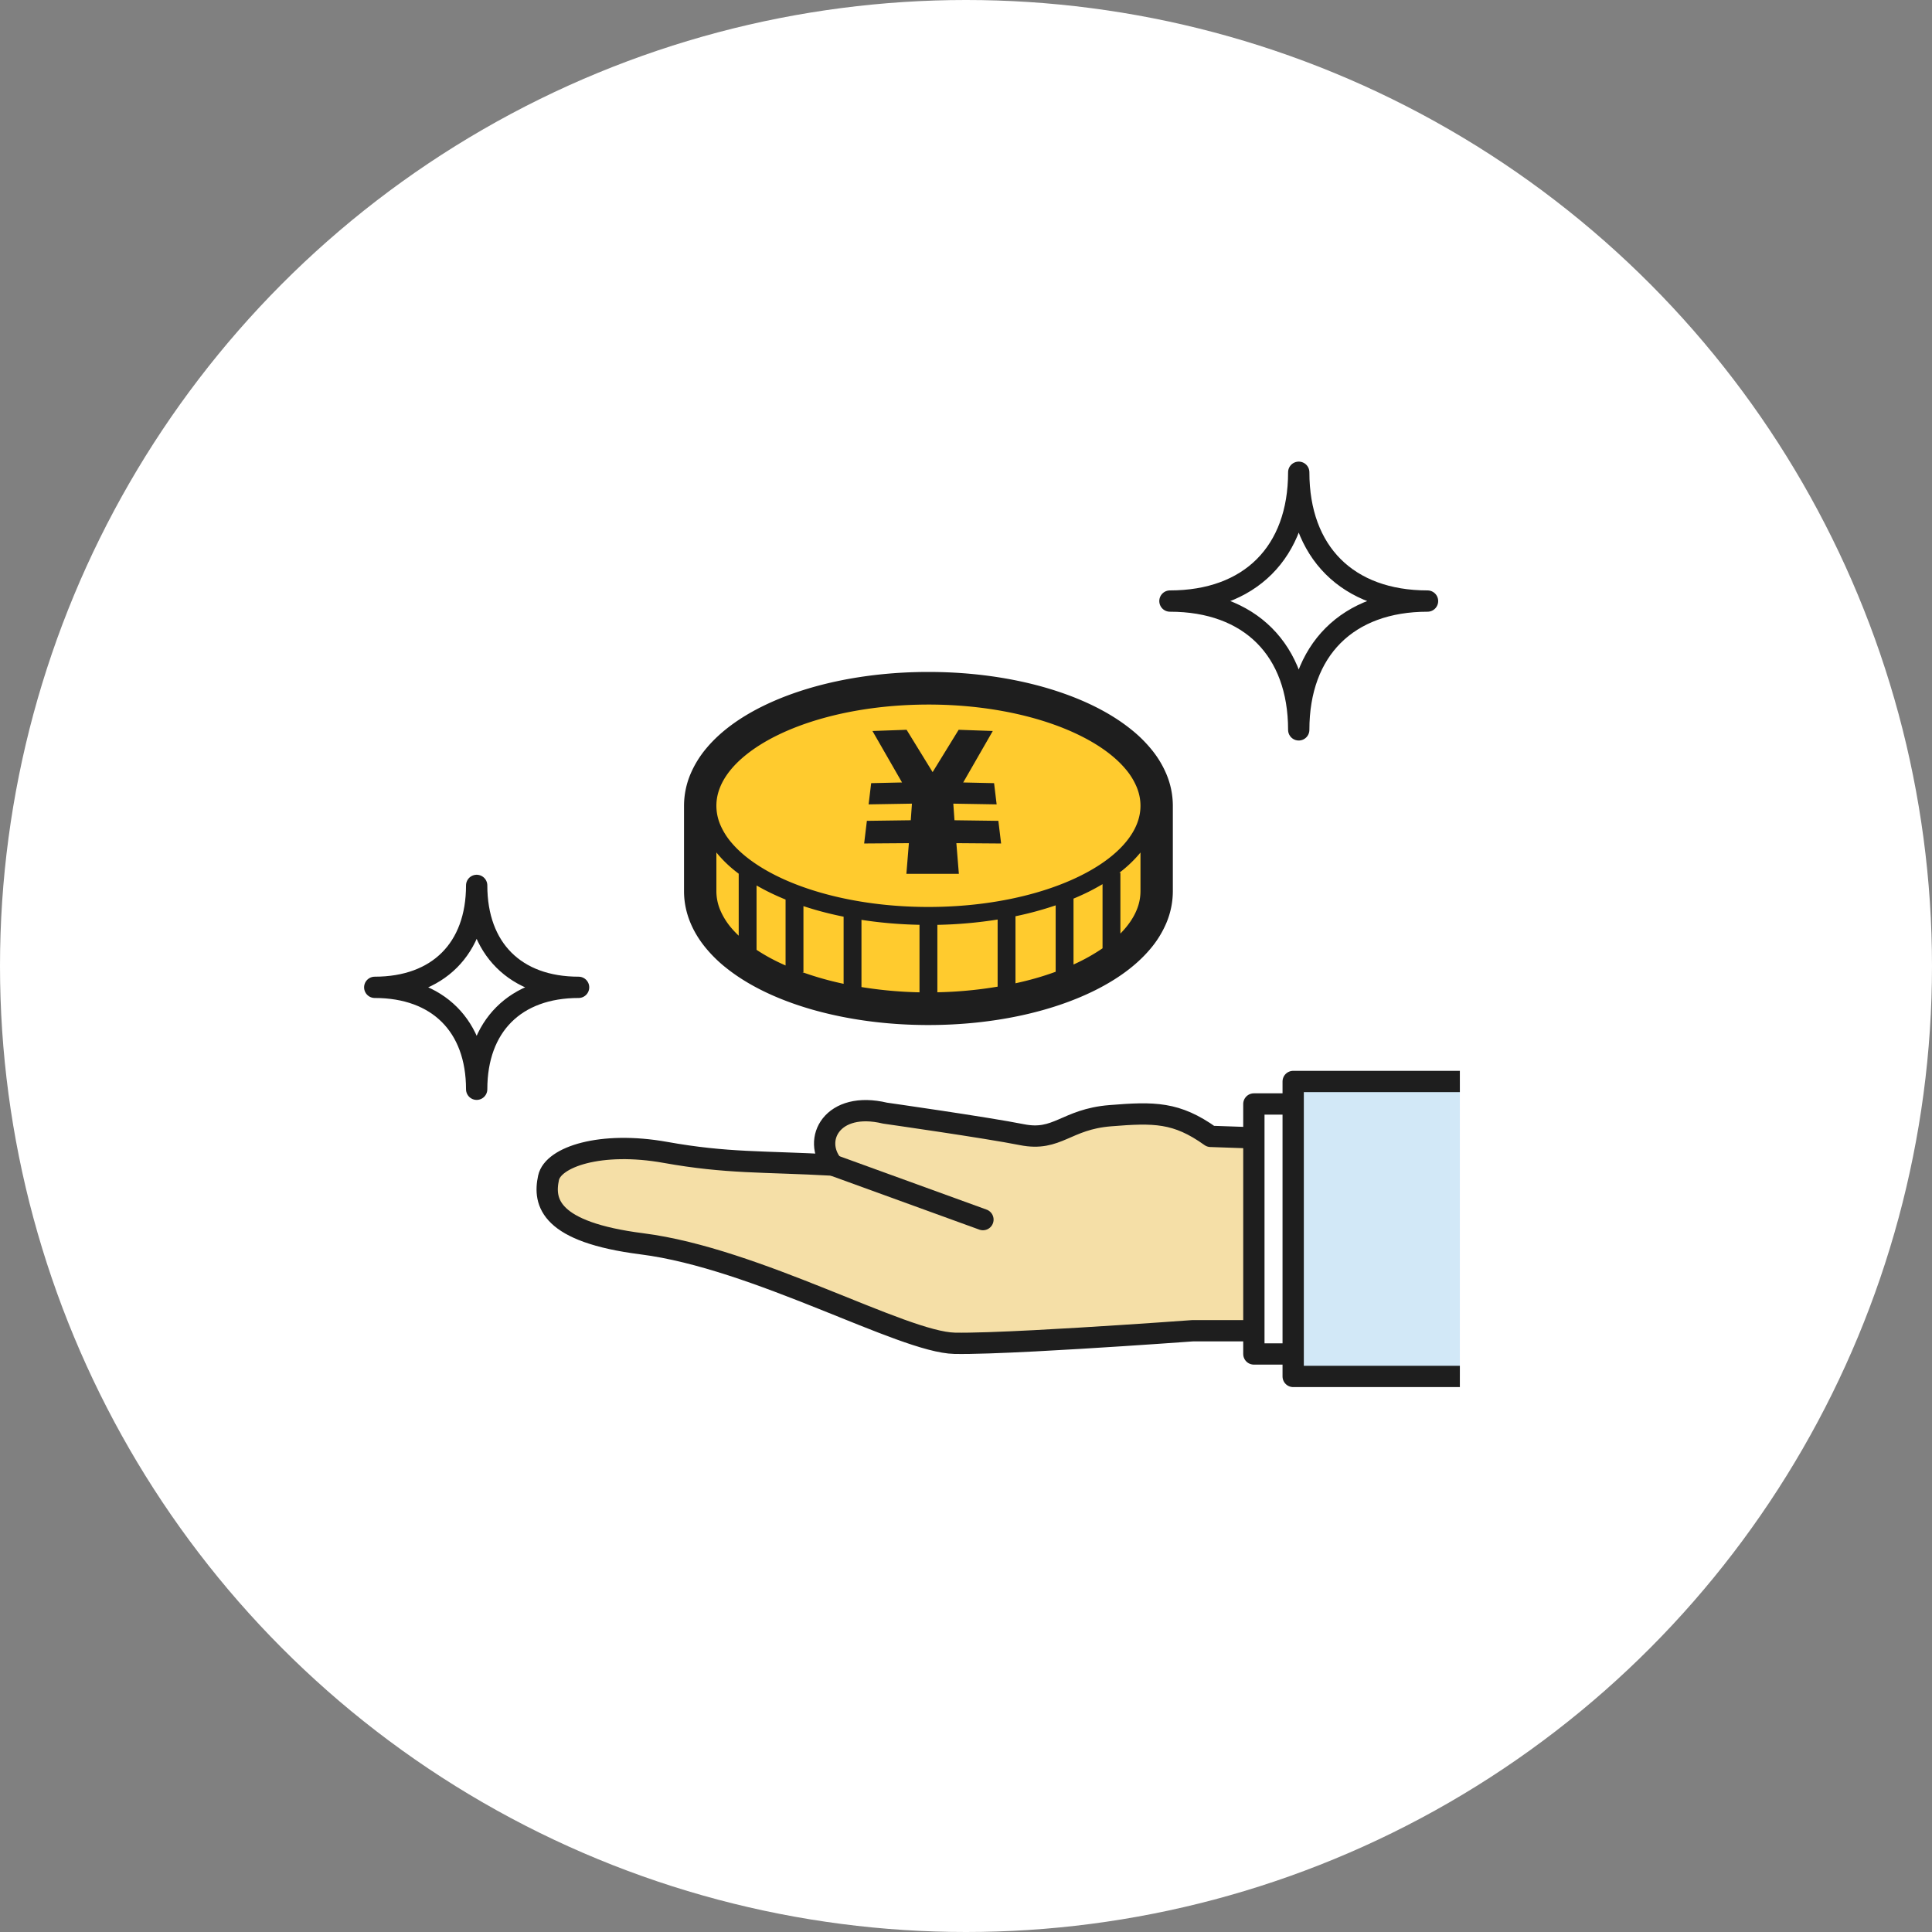
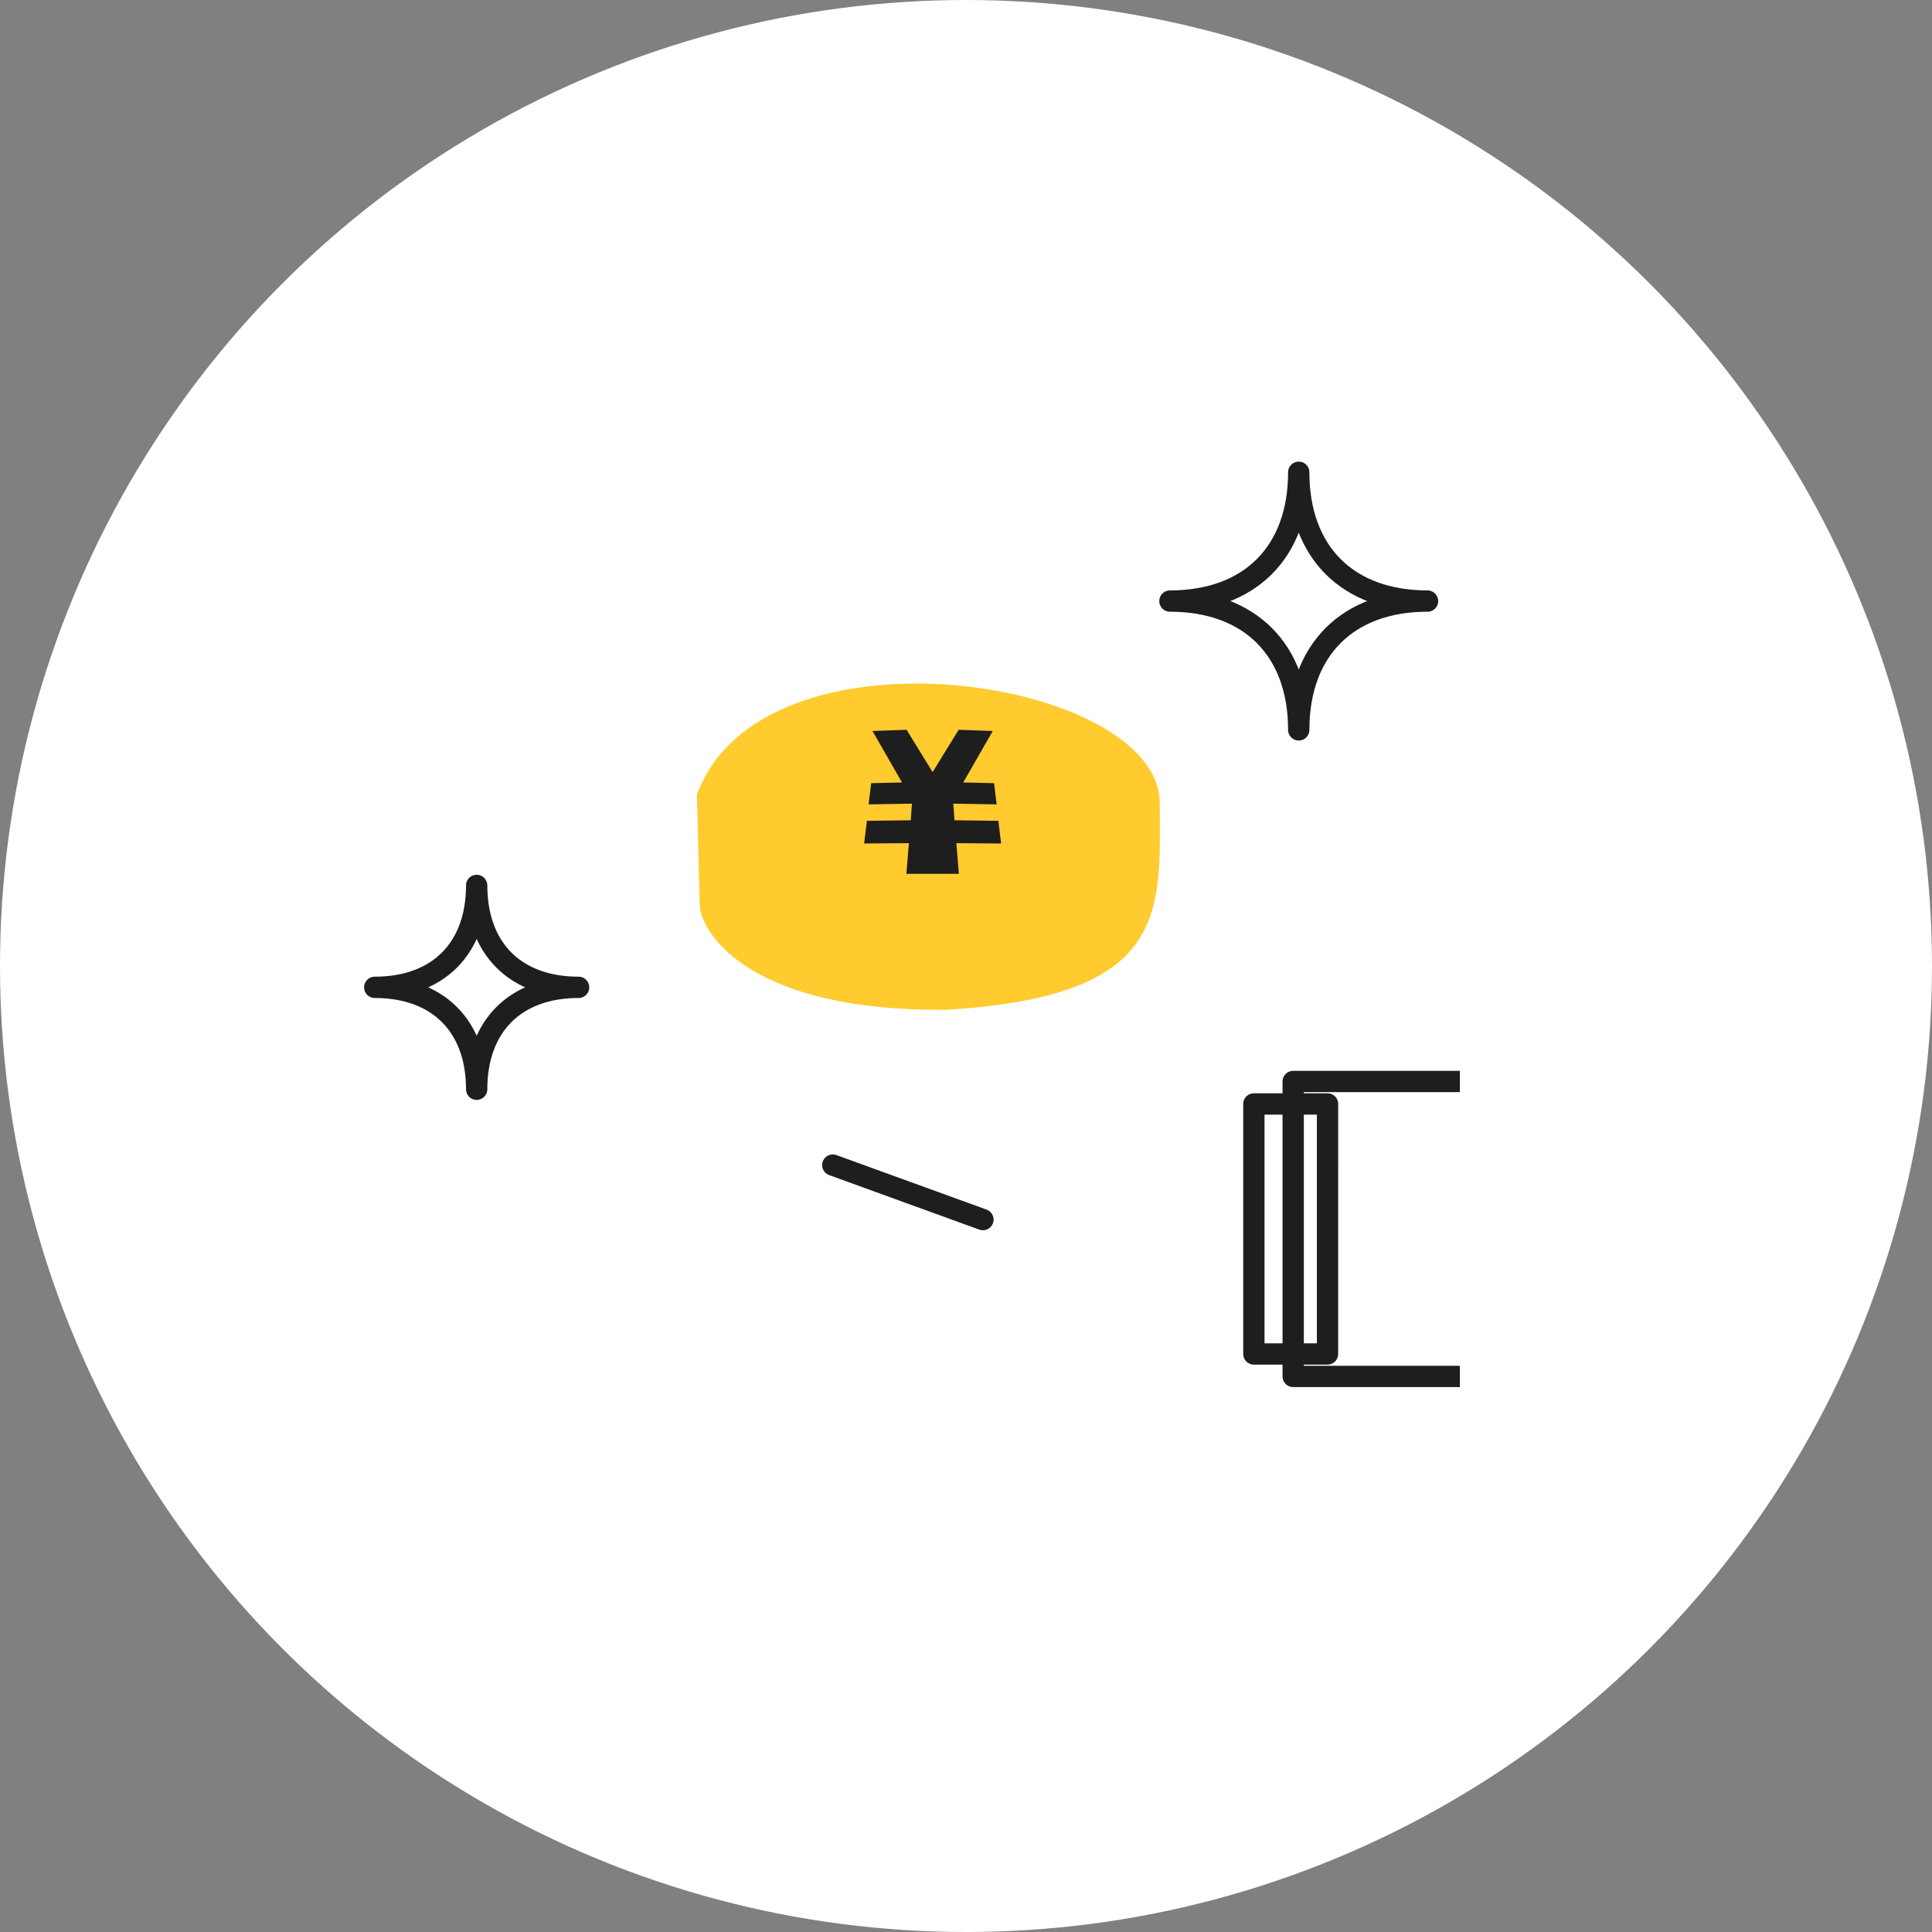
<svg xmlns="http://www.w3.org/2000/svg" width="180" height="180" fill="none" viewBox="0 0 180 180">
  <rect x="0" y="0" width="180" height="180" fill="#808080" stroke="none" />
  <circle cx="90" cy="90" r="90" fill="#fff" />
  <g clip-path="url(#a)">
-     <path fill="#F5DFA7" stroke="#1E1E1E" stroke-linejoin="round" stroke-width="1.984" d="M96.45 124.915c-3.127.161-5.953.269-7.508.236-4.87-.104-18.437-7.907-29.128-9.267-8.601-1.095-9.205-3.856-8.708-6.148.423-1.954 4.876-3.446 10.877-2.372 5.81 1.04 9.042.821 15.608 1.185-1.963-2.367-.055-6.022 4.867-4.84 0 0 9.433 1.343 12.75 2.006 3.317.663 4.094-1.431 8.214-1.766 4.119-.334 6.189-.349 9.369 1.925l10.508.366v17.741h-12.162s-5.132.377-10.595.704l-4.092.23Z" />
    <path fill="#fff" stroke="#1E1E1E" stroke-linejoin="round" stroke-width="1.984" d="M116.82 102.855v23.291h6.862l.001-23.291h-6.863Z" />
-     <path fill="#D2E8F7" d="M136.012 128.24h-15.529v-27.48h15.529" />
    <path stroke="#1E1E1E" stroke-linejoin="round" stroke-width="1.984" d="M136.012 128.24h-15.529v-27.48h15.529" />
    <path stroke="#1E1E1E" stroke-linecap="round" stroke-linejoin="round" stroke-width="1.984" d="m77.591 108.549 13.987 5.079" />
    <path fill="#fff" d="M34.914 91.988c5.894 0 9.496-3.602 9.496-9.496 0 5.894 3.602 9.496 9.496 9.496-5.894 0-9.496 3.602-9.496 9.496 0-5.894-3.602-9.496-9.496-9.496Z" />
    <path stroke="#1E1E1E" stroke-linejoin="round" stroke-width="1.984" d="M34.914 91.988c5.894 0 9.496-3.602 9.496-9.496 0 5.894 3.602 9.496 9.496 9.496-5.894 0-9.496 3.602-9.496 9.496 0-5.894-3.602-9.496-9.496-9.496Z" />
    <path fill="#fff" d="M109 56c7.448 0 12-4.552 12-12 0 7.448 4.552 12 12 12-7.448 0-12 4.552-12 12 0-7.448-4.552-12-12-12Z" />
    <path stroke="#1E1E1E" stroke-linejoin="round" stroke-width="1.984" d="M109 56c7.448 0 12-4.552 12-12 0 7.448 4.552 12 12 12-7.448 0-12 4.552-12 12 0-7.448-4.552-12-12-12Z" />
    <g clip-path="url(#b)">
      <path fill="#FFCB2E" d="M108.046 74.772c-.088-11.621-37.084-17.343-43.117-.715l.266 10.37c.237 2.74 4.969 9.832 22.978 9.653 20.672-1.251 19.952-8.939 19.873-19.308Z" />
      <path fill="#1E1E1E" d="m93.015 76.476-4.088-.055-.11-1.547 4.038.068-.239-1.977-2.876-.065 2.755-4.795-3.179-.113-2.426 3.944-2.425-3.944-3.18.113L84.04 72.9l-2.876.065-.237 1.977 4.037-.068-.11 1.547-4.089.055-.254 2.11 4.168-.03-.233 2.856H89.335l-.233-2.857 4.169.032-.256-2.111Z" />
-       <path fill="#1E1E1E" d="M108.687 72.16a9.284 9.284 0 0 0-1.319-2.226 12.478 12.478 0 0 0-1.882-1.893l-.043-.036.042.036c-2.119-1.736-4.908-3.063-8.139-3.994-3.234-.926-6.924-1.443-10.846-1.443-2.989 0-5.841.3-8.46.852-2.62.553-5.007 1.357-7.065 2.382h-.002c-2.056 1.028-3.804 2.28-5.102 3.806l.023-.029-.024.03a9.48 9.48 0 0 0-1.557 2.515 7.63 7.63 0 0 0-.584 2.91v7.961c-.001 1.015.208 2 .584 2.912.328.799.777 1.54 1.32 2.225a12.498 12.498 0 0 0 1.88 1.894h.002c2.12 1.735 4.908 3.064 8.139 3.994l.006.002.211.06-.2-.058c3.23.923 6.913 1.44 10.829 1.44 2.989 0 5.841-.301 8.46-.853 2.62-.553 5.007-1.358 7.065-2.382l.002-.001c2.056-1.028 3.804-2.28 5.102-3.805l.001-.002a9.424 9.424 0 0 0 1.557-2.513l-.024.055.024-.055a7.659 7.659 0 0 0 .584-2.913v-7.96a7.655 7.655 0 0 0-.584-2.911ZM68.824 87.177a9.199 9.199 0 0 1-.662-.692 6.46 6.46 0 0 1-1.063-1.703 4.56 4.56 0 0 1-.355-1.75v-3.61a11.223 11.223 0 0 0 1.623 1.623c.148.12.3.239.457.357v5.775Zm4.366 2.774c-.3-.132-.596-.267-.88-.41-.66-.328-1.268-.68-1.823-1.047v-5.997c.828.479 1.733.918 2.703 1.313v6.14Zm5.407 1.709a29.532 29.532 0 0 1-3.84-1.084h.098v-6.154c.381.127.772.247 1.17.362.824.236 1.685.442 2.572.623v6.253Zm7.07.792a38.546 38.546 0 0 1-5.406-.49V85.7c1.722.268 3.533.425 5.407.462v6.29Zm7.28-.527a38.438 38.438 0 0 1-5.615.523v-6.282a40.708 40.708 0 0 0 5.615-.495v6.254Zm5.407-1.388a26.95 26.95 0 0 1-1.834.596c-.615.177-1.255.334-1.91.478v-6.246a31.747 31.747 0 0 0 3.744-1.015v6.188Zm4.367-2.186a17.536 17.536 0 0 1-2.704 1.51v-6.139a23.26 23.26 0 0 0 1.41-.64c.45-.226.881-.463 1.294-.708v5.978Zm3.535-5.32a4.55 4.55 0 0 1-.356 1.751c-.304.745-.814 1.485-1.516 2.196v-5.664h-.099a11.837 11.837 0 0 0 1.817-1.702c.053-.063.103-.125.154-.188v3.607Zm-.356-6.211c-.411 1.005-1.193 2.002-2.318 2.925-1.684 1.385-4.127 2.586-7.062 3.426-2.935.842-6.362 1.329-10.02 1.329-5.573.002-10.613-1.134-14.19-2.92-1.787-.891-3.204-1.942-4.148-3.058a6.444 6.444 0 0 1-1.063-1.702 4.557 4.557 0 0 1-.355-1.75c0-.594.119-1.173.355-1.749.412-1.006 1.194-2.003 2.32-2.924 1.684-1.386 4.126-2.588 7.061-3.428 2.935-.841 6.363-1.327 10.02-1.327 5.573-.003 10.612 1.133 14.188 2.92 1.789.89 3.207 1.942 4.149 3.056a6.402 6.402 0 0 1 1.063 1.703c.237.576.356 1.155.356 1.75 0 .594-.119 1.173-.356 1.749Z" />
    </g>
  </g>
  <defs>
    <clipPath id="a">
      <path fill="#fff" d="M33 43h104v87H33z" />
    </clipPath>
    <clipPath id="b">
      <path fill="#fff" d="M63 61.5h47v34H63z" />
    </clipPath>
  </defs>
</svg>